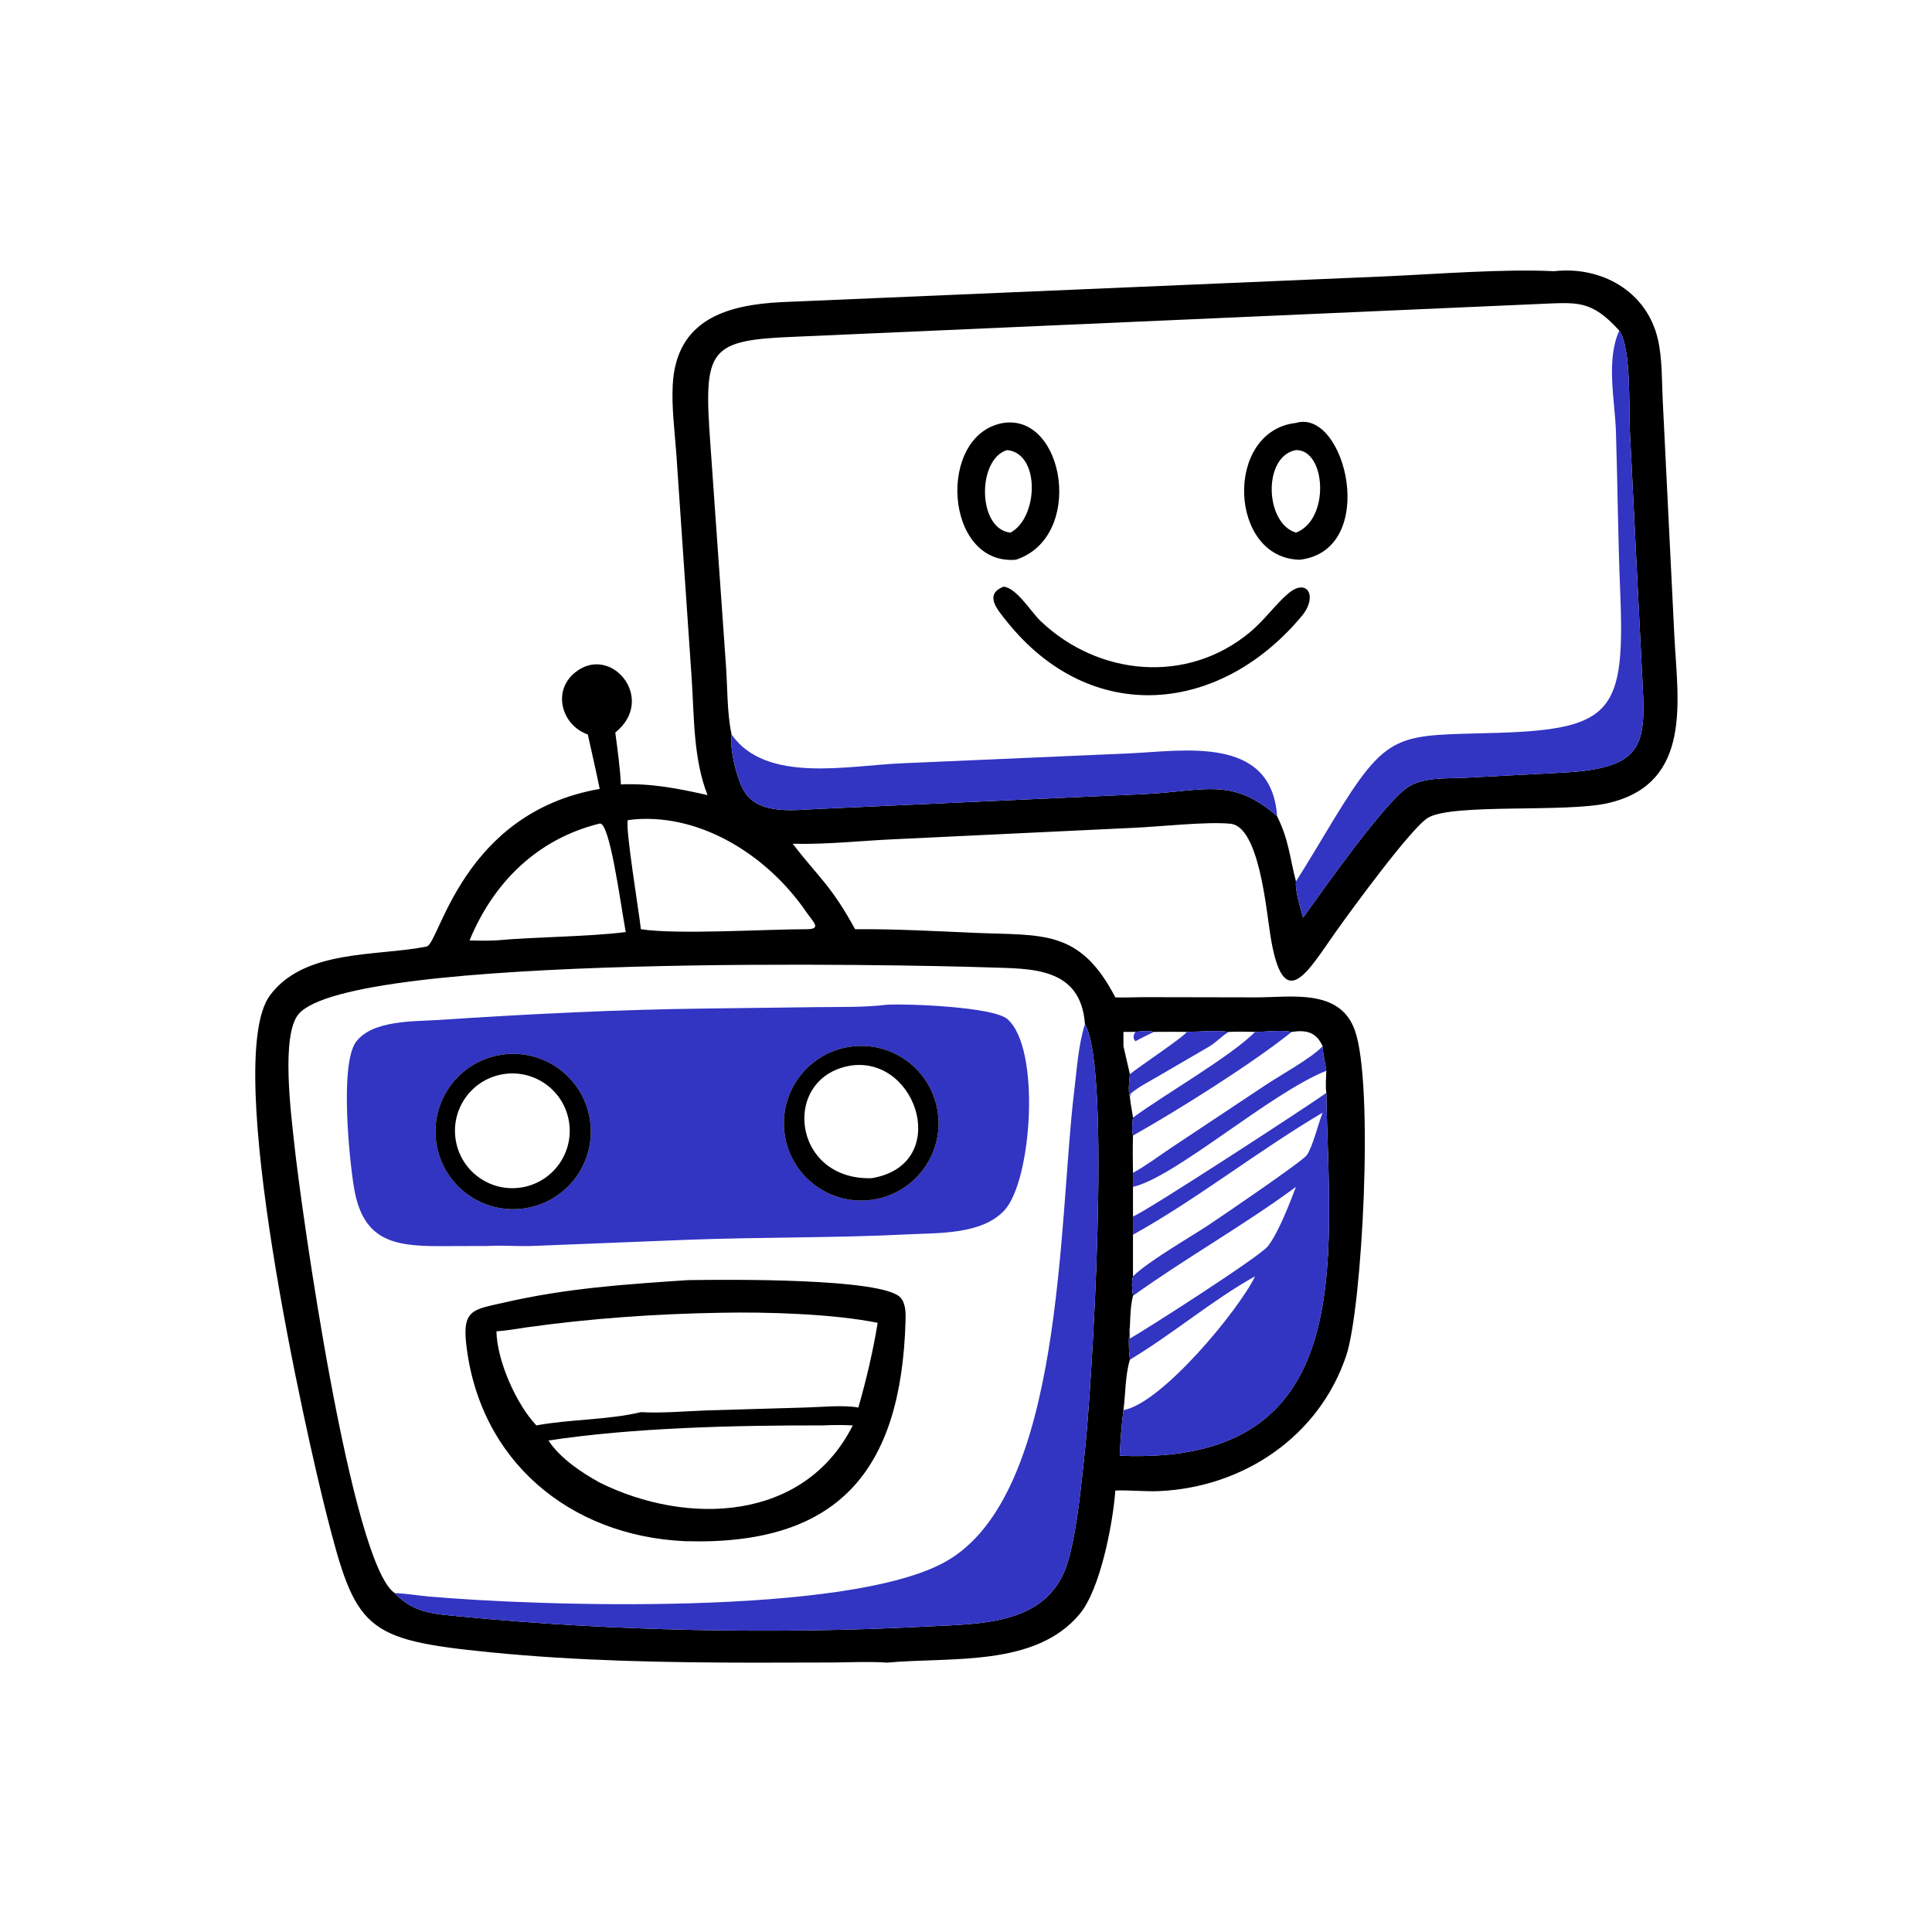
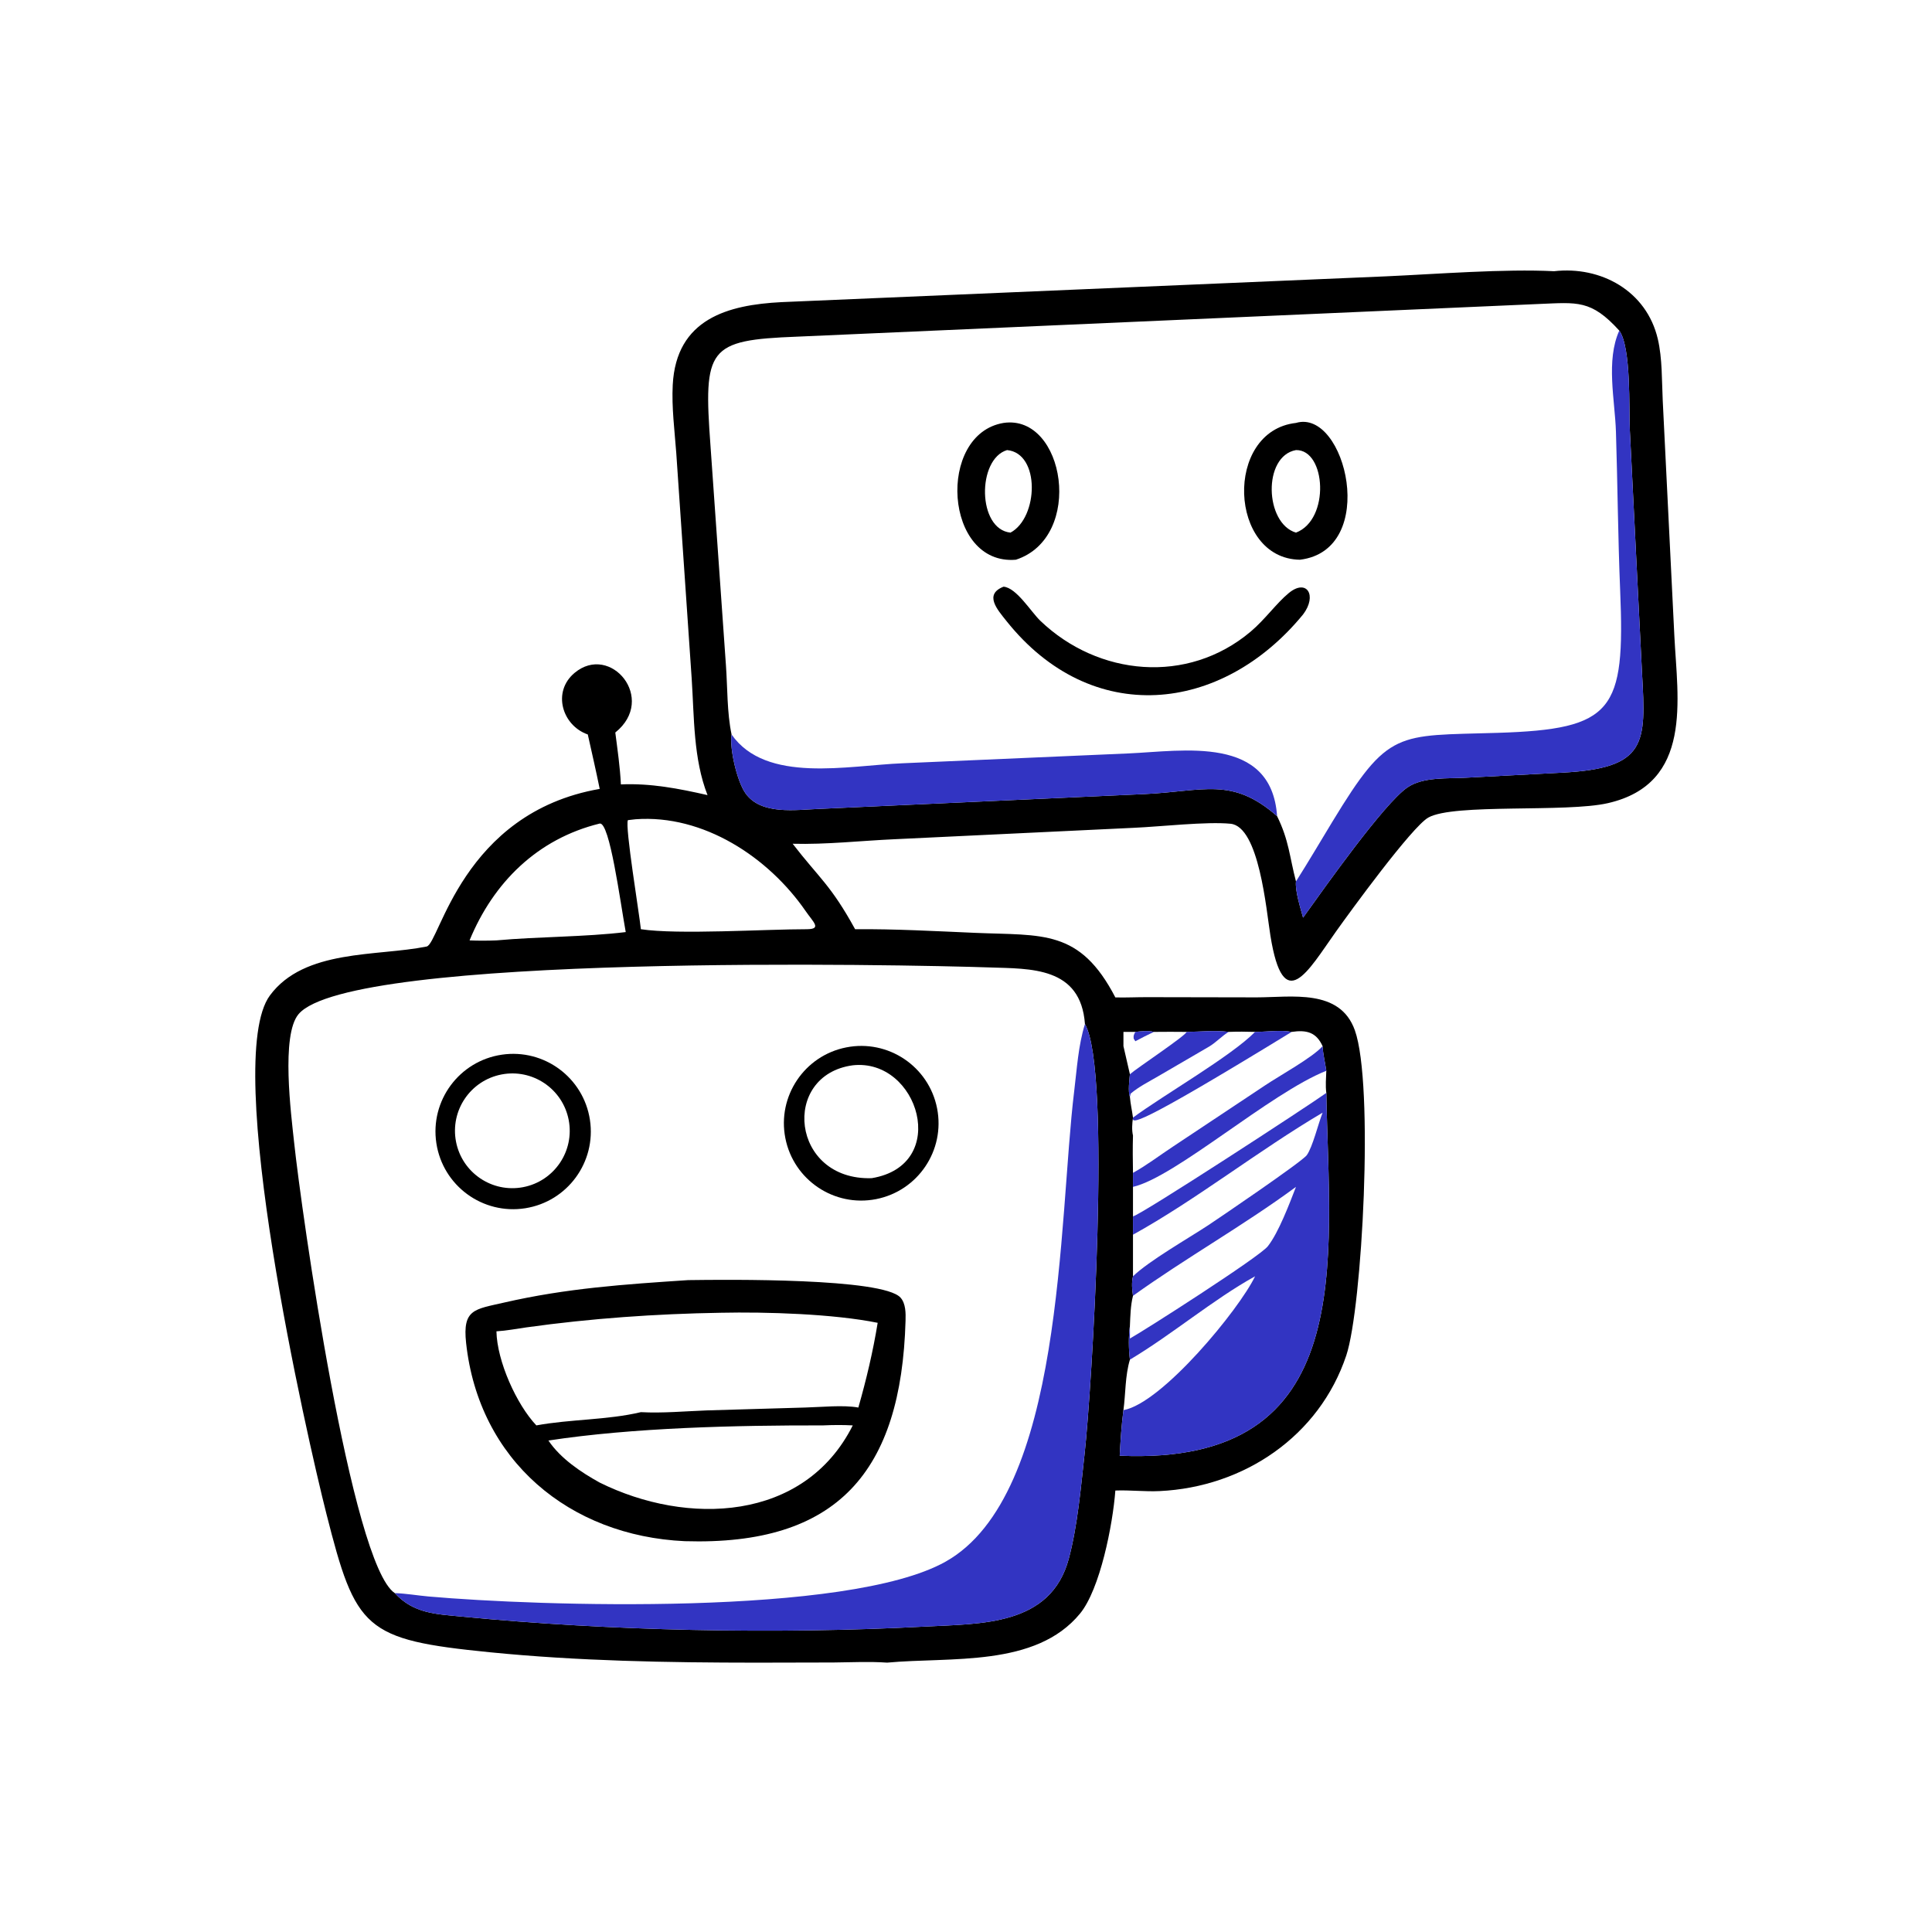
<svg xmlns="http://www.w3.org/2000/svg" width="1024" height="1024">
  <path transform="scale(2 2)" d="M187.502 210.711C183.732 201.099 183.979 190.102 183.311 179.949L179.214 120.012C178.774 114.095 177.976 107.955 178.281 102.028C179.189 84.412 193.032 80.795 207.065 80.07L367.339 73.23C380.68 72.635 398.677 71.203 411.844 71.876C424.221 70.452 436.357 77.058 439.341 89.853C440.544 95.012 440.385 100.791 440.638 106.08L443.725 168.575C444.545 185.271 448.753 207.64 426.14 212.837C414.992 215.4 385.277 212.861 378.526 216.658C374.158 219.116 357.708 241.723 354.029 246.901C346.583 257.382 340.125 269.453 336.673 247.963C335.568 241.083 333.682 219.057 326.106 218.302C319.793 217.673 307.381 219.081 300.519 219.374L237.111 222.402C228.161 222.8 219.013 223.843 210.064 223.604C217.112 232.741 220.143 234.468 226.614 246.251C237.214 246.161 247.894 246.766 258.485 247.218C276.296 247.979 286.149 246.152 295.58 264.326C298.443 264.401 301.318 264.244 304.184 264.259L333.002 264.314C342.282 264.306 355.089 261.927 359.048 273.032C364.174 287.411 360.988 346.589 356.783 359.193C349.646 380.584 329.646 394.104 307.301 395.154C303.393 395.338 299.493 394.852 295.58 395.005C294.898 404.094 291.529 421.16 286.214 427.621C274.455 441.914 251.938 439.049 235.106 440.614C230.381 440.286 225.606 440.533 220.872 440.578L200.383 440.623C176.876 440.61 153.258 440.2 129.846 437.868C96.488 434.546 94.288 431.85 86.492 401.136C81.365 380.935 58.694 281.166 71.526 263.807C80.671 251.435 99.917 253.501 113.059 250.839C116.478 250.147 122.413 215.423 158.928 209.069C157.951 204.249 156.842 199.443 155.771 194.643C148.976 192.273 146.265 183.342 152.262 178.326C161.795 170.354 174.178 185.209 163.061 194.125C163.645 198.664 164.325 203.306 164.541 207.875C172.467 207.533 179.82 208.967 187.502 210.711ZM429.126 87.612C421.663 79.382 417.975 80.153 407.979 80.552L211.198 89.22C187.576 90.133 186.381 92.225 188.288 118.147L192.381 176.304C192.812 182.278 192.644 188.792 193.872 194.643C193.299 198.341 195.298 207.033 197.576 210.248C201.708 216.08 210.978 214.591 217.144 214.363L303.232 210.443C319.1 209.695 326.506 205.809 338.444 216.292C341.615 222.747 341.733 227.056 343.448 233.589C343.169 236.042 344.655 240.731 345.327 243.192C351.387 234.731 366.716 213.065 372.915 208.726C377.101 205.796 383.737 206.395 388.575 206.098L413.873 204.77C436.466 203.617 436.217 197.062 435.16 178.477L431.919 113.881C431.652 108.312 432.333 92.146 429.126 87.612ZM287.521 271.379C286.424 256.148 273.077 256.752 262.327 256.383C240.431 255.632 92.829 252.549 79.12 268.759C74.42 274.316 77.16 295.362 77.939 302.708C79.841 320.635 93.078 414.547 104.623 422.194C109.613 427.628 115.544 427.749 122.404 428.416C161.456 432.211 205.561 433.156 245.074 431.062C260.015 430.27 278.455 430.917 283.242 413.076C285.572 404.396 286.468 393.969 287.462 384.985C289.251 368.812 294.633 283.704 287.521 271.379ZM300.881 273.462L297.724 273.462C297.727 274.72 297.739 275.979 297.724 277.237L299.435 284.684C299.296 286.303 298.898 289.179 299.435 290.681C299.582 292.55 300.014 294.328 300.252 296.176C300.037 297.691 299.901 299.437 300.252 300.939C300.151 304.236 300.199 307.524 300.252 310.821L300.252 314.536L300.252 322.347L300.252 327.21L300.252 338.233C299.851 339.953 299.99 341.679 300.252 343.408C299.598 345.984 299.553 348.784 299.435 351.426C299.045 354.29 299.094 357.457 299.435 360.326C298.156 364.593 298.314 369.3 297.724 373.7C297.198 377.661 296.949 381.785 296.731 385.775C360.348 388.584 352.278 334.07 351.486 289.637C351.232 287.716 351.418 285.7 351.486 283.766C351.168 281.566 350.623 279.477 350.5 277.237C348.829 273.556 346.274 272.886 342.309 273.462C339.407 272.891 335.619 273.463 332.606 273.462C330.26 273.383 327.95 273.376 325.604 273.462C322.095 272.98 318.033 273.438 314.466 273.462C311.573 273.445 308.681 273.413 305.788 273.462C304.217 273.063 302.473 273.295 300.881 273.462ZM168.435 217.112L166.402 217.346C165.575 218.975 169.445 242.265 169.839 246.251C179.692 247.746 202.71 246.244 213.907 246.251C217.811 246.196 215.543 244.405 213.515 241.465C203.641 227.149 186.389 215.79 168.435 217.112ZM158.928 218.249C142.39 222.315 130.748 233.882 124.437 249.212C126.844 249.321 129.158 249.305 131.561 249.212C142.749 248.197 154.965 248.328 165.826 247.01C164.344 238.845 161.585 217.793 158.928 218.249Z" />
  <path fill="#3234C2" transform="scale(2 2)" d="M343.448 233.589C346.766 228.366 349.917 222.985 353.134 217.694C368.038 193.178 370.093 195.043 396.902 194.211C427.637 193.256 430.683 188.392 429.359 156.464C428.773 142.341 428.689 128.452 428.243 114.433C427.975 105.996 425.539 95.582 429.126 87.612C432.333 92.146 431.652 108.312 431.919 113.881L435.16 178.477C436.217 197.062 436.466 203.617 413.873 204.77L388.575 206.098C383.737 206.395 377.101 205.796 372.915 208.726C366.716 213.065 351.387 234.731 345.327 243.192C344.655 240.731 343.169 236.042 343.448 233.589Z" />
  <path transform="scale(2 2)" d="M344.495 148.334C325.618 148.061 324.299 114.231 343.448 112.08C356.646 108.156 365.614 145.773 344.495 148.334ZM343.448 119.277C334.59 120.863 335.16 138.695 343.448 141.15C352.542 137.7 351.407 119.117 343.448 119.277Z" />
  <path transform="scale(2 2)" d="M269.213 148.334C250.186 149.914 248.171 115.02 265.952 112.08C282.203 109.685 287.472 142.387 269.213 148.334ZM266.881 119.277C258.894 121.65 258.981 140.267 267.795 141.15C275.217 137.17 275.72 120.097 266.881 119.277Z" />
  <path transform="scale(2 2)" d="M345.327 162.836C323.698 189.205 289.235 192.841 266.709 164.559C264.307 161.544 260.704 157.529 265.952 155.477C269.373 155.751 273.217 162.135 275.7 164.515C291.009 179.186 314.713 181.47 331.41 167.408C335.255 164.17 338.31 159.806 341.569 157.142C346.332 153.249 349.134 157.821 345.327 162.836Z" />
  <path fill="#3234C2" transform="scale(2 2)" d="M338.444 216.292C326.506 205.809 319.1 209.695 303.232 210.443L217.144 214.363C210.978 214.591 201.708 216.08 197.576 210.248C195.298 207.033 193.299 198.341 193.872 194.643C203.02 207.737 224.674 202.856 239.251 202.271L299.078 199.665C313.503 199.042 336.957 194.698 338.444 216.292Z" />
-   <path fill="#3234C2" transform="scale(2 2)" d="M129.037 330.198L116.226 330.236C104.062 330.256 96.194 328.553 93.857 314.997C92.603 307.722 89.944 281.878 94.394 276.046C98.802 270.271 109.876 270.724 116.321 270.296C139.929 268.731 163.709 267.534 187.357 267.265L216.499 266.902C222.712 266.822 228.925 267.001 235.106 266.259C240.479 265.968 263.236 266.787 267.012 270.101C275.88 277.883 273.454 312.829 266.21 320.718C260.235 327.224 248.721 326.704 240.639 327.115C221.373 328.096 201.67 327.818 182.179 328.555L141.61 330.172C137.423 330.378 133.235 329.95 129.037 330.198ZM224.256 277.571C213.16 279.765 205.941 290.536 208.128 301.634C210.315 312.732 221.081 319.959 232.18 317.78C243.29 315.598 250.526 304.819 248.337 293.71C246.147 282.601 235.364 275.374 224.256 277.571ZM133.007 279.5C121.714 281.154 113.923 291.68 115.64 302.963C117.357 314.247 127.927 321.979 139.2 320.198C150.384 318.431 158.041 307.963 156.338 296.77C154.634 285.576 144.21 277.86 133.007 279.5Z" />
  <path fill="#3234C2" transform="scale(2 2)" d="M104.623 422.194C107.595 422.284 110.63 422.824 113.602 423.087C142.503 425.638 224.612 428.39 250.552 413.876C282.118 396.215 280.465 323.519 284.675 289.138C285.4 283.217 285.747 277.107 287.521 271.379C294.633 283.704 289.251 368.812 287.462 384.985C286.468 393.969 285.572 404.396 283.242 413.076C278.455 430.917 260.015 430.27 245.074 431.062C205.561 433.156 161.456 432.211 122.404 428.416C115.544 427.749 109.613 427.628 104.623 422.194Z" />
  <path fill="#3234C2" transform="scale(2 2)" d="M300.881 273.462C302.473 273.295 304.217 273.063 305.788 273.462C304.127 274.247 302.5 275.07 300.881 275.939L300.442 275.26C300.332 274.435 300.5 274.162 300.881 273.462Z" />
  <path fill="#3234C2" transform="scale(2 2)" d="M314.466 273.462C318.033 273.438 322.095 272.98 325.604 273.462C323.759 274.583 322.308 276.234 320.43 277.354L306.873 285.251C304.483 286.652 301.741 288.015 299.642 289.821L299.435 290.681C298.898 289.179 299.296 286.303 299.435 284.684C301.335 283.011 314.171 274.519 314.466 273.462Z" />
-   <path fill="#3234C2" transform="scale(2 2)" d="M332.606 273.462C335.619 273.463 339.407 272.891 342.309 273.462C331.81 281.908 311.915 294.372 300.252 300.939C299.901 299.437 300.037 297.691 300.252 296.176C308.409 290.16 326.34 279.861 332.606 273.462Z" />
+   <path fill="#3234C2" transform="scale(2 2)" d="M332.606 273.462C335.619 273.463 339.407 272.891 342.309 273.462C299.901 299.437 300.037 297.691 300.252 296.176C308.409 290.16 326.34 279.861 332.606 273.462Z" />
  <path fill="#3234C2" transform="scale(2 2)" d="M350.5 277.237C350.623 279.477 351.168 281.566 351.486 283.766C336.537 289.725 311.535 311.923 300.252 314.536L300.252 310.821C303.899 308.809 307.306 306.193 310.788 303.899L335.334 287.583C338.938 285.167 347.955 280.178 350.5 277.237Z" />
  <path transform="scale(2 2)" d="M232.18 317.78C221.081 319.959 210.315 312.732 208.128 301.634C205.941 290.536 213.16 279.765 224.256 277.571C235.364 275.374 246.147 282.601 248.337 293.71C250.526 304.819 243.29 315.598 232.18 317.78ZM225.994 282.315C206.858 284.899 209.601 312.898 231.01 312.228C251.974 308.78 243.432 280.382 225.994 282.315Z" />
  <path transform="scale(2 2)" d="M139.2 320.198C127.927 321.979 117.357 314.247 115.64 302.963C113.923 291.68 121.714 281.154 133.007 279.5C144.21 277.86 154.634 285.576 156.338 296.77C158.041 307.963 150.384 318.431 139.2 320.198ZM132.88 284.75C124.643 286.349 119.259 294.319 120.849 302.558C122.44 310.797 130.404 316.19 138.645 314.608C146.898 313.023 152.301 305.045 150.708 296.793C149.114 288.542 141.13 283.148 132.88 284.75Z" />
  <path fill="#3234C2" transform="scale(2 2)" d="M300.252 322.347C302.147 322.117 347.043 292.856 351.486 289.637C352.278 334.07 360.348 388.584 296.731 385.775C296.949 381.785 297.198 377.661 297.724 373.7C307.971 371.868 328.462 346.932 332.606 338.233C321.52 344.366 310.677 353.612 299.435 360.326C299.094 357.457 299.045 354.29 299.435 351.426C299.475 352.522 299.44 353.626 299.435 354.723C302.812 352.888 333.728 333.139 335.987 330.271C338.85 326.635 341.72 318.986 343.448 314.536C329.483 324.82 314.32 333.316 300.252 343.408C299.99 341.679 299.851 339.953 300.252 338.233C304.468 334.144 314.809 328.248 320.197 324.699C322.704 323.048 345.081 307.858 346.313 306.127C347.881 303.925 349.336 297.814 350.5 294.873C333.619 304.812 316.866 318.032 300.252 327.21L300.252 322.347Z" />
  <path transform="scale(2 2)" d="M181.464 408.428C150.897 407.024 126.885 387.053 123.521 355.88C122.556 346.939 125.72 347.002 133.557 345.202C150.177 341.385 165.468 340.364 182.353 339.244C192.859 339.094 233.925 338.671 238.636 343.872C240.052 345.434 240.036 348.013 239.979 350.004C238.846 389.992 221.983 409.681 181.464 408.428ZM190.965 347.895C173.766 348.181 156.548 349.388 139.507 351.77C136.891 352.135 134.196 352.662 131.561 352.816C131.716 360.721 136.885 372.196 142.139 377.745C151.24 376.074 160.89 376.356 169.839 374.235C175.668 374.544 181.507 373.987 187.333 373.771L213.427 373.009C217.58 372.907 223.508 372.279 227.471 373.015C229.586 365.626 231.358 358.15 232.593 350.561C220.92 348.191 203.16 347.631 190.965 347.895ZM218.123 377.745C195.071 377.709 167.792 378.322 145.337 381.755C148.557 386.534 153.962 390.155 158.928 392.901C182.03 404.355 213.137 403.335 225.994 377.745C223.338 377.602 220.775 377.624 218.123 377.745Z" />
</svg>